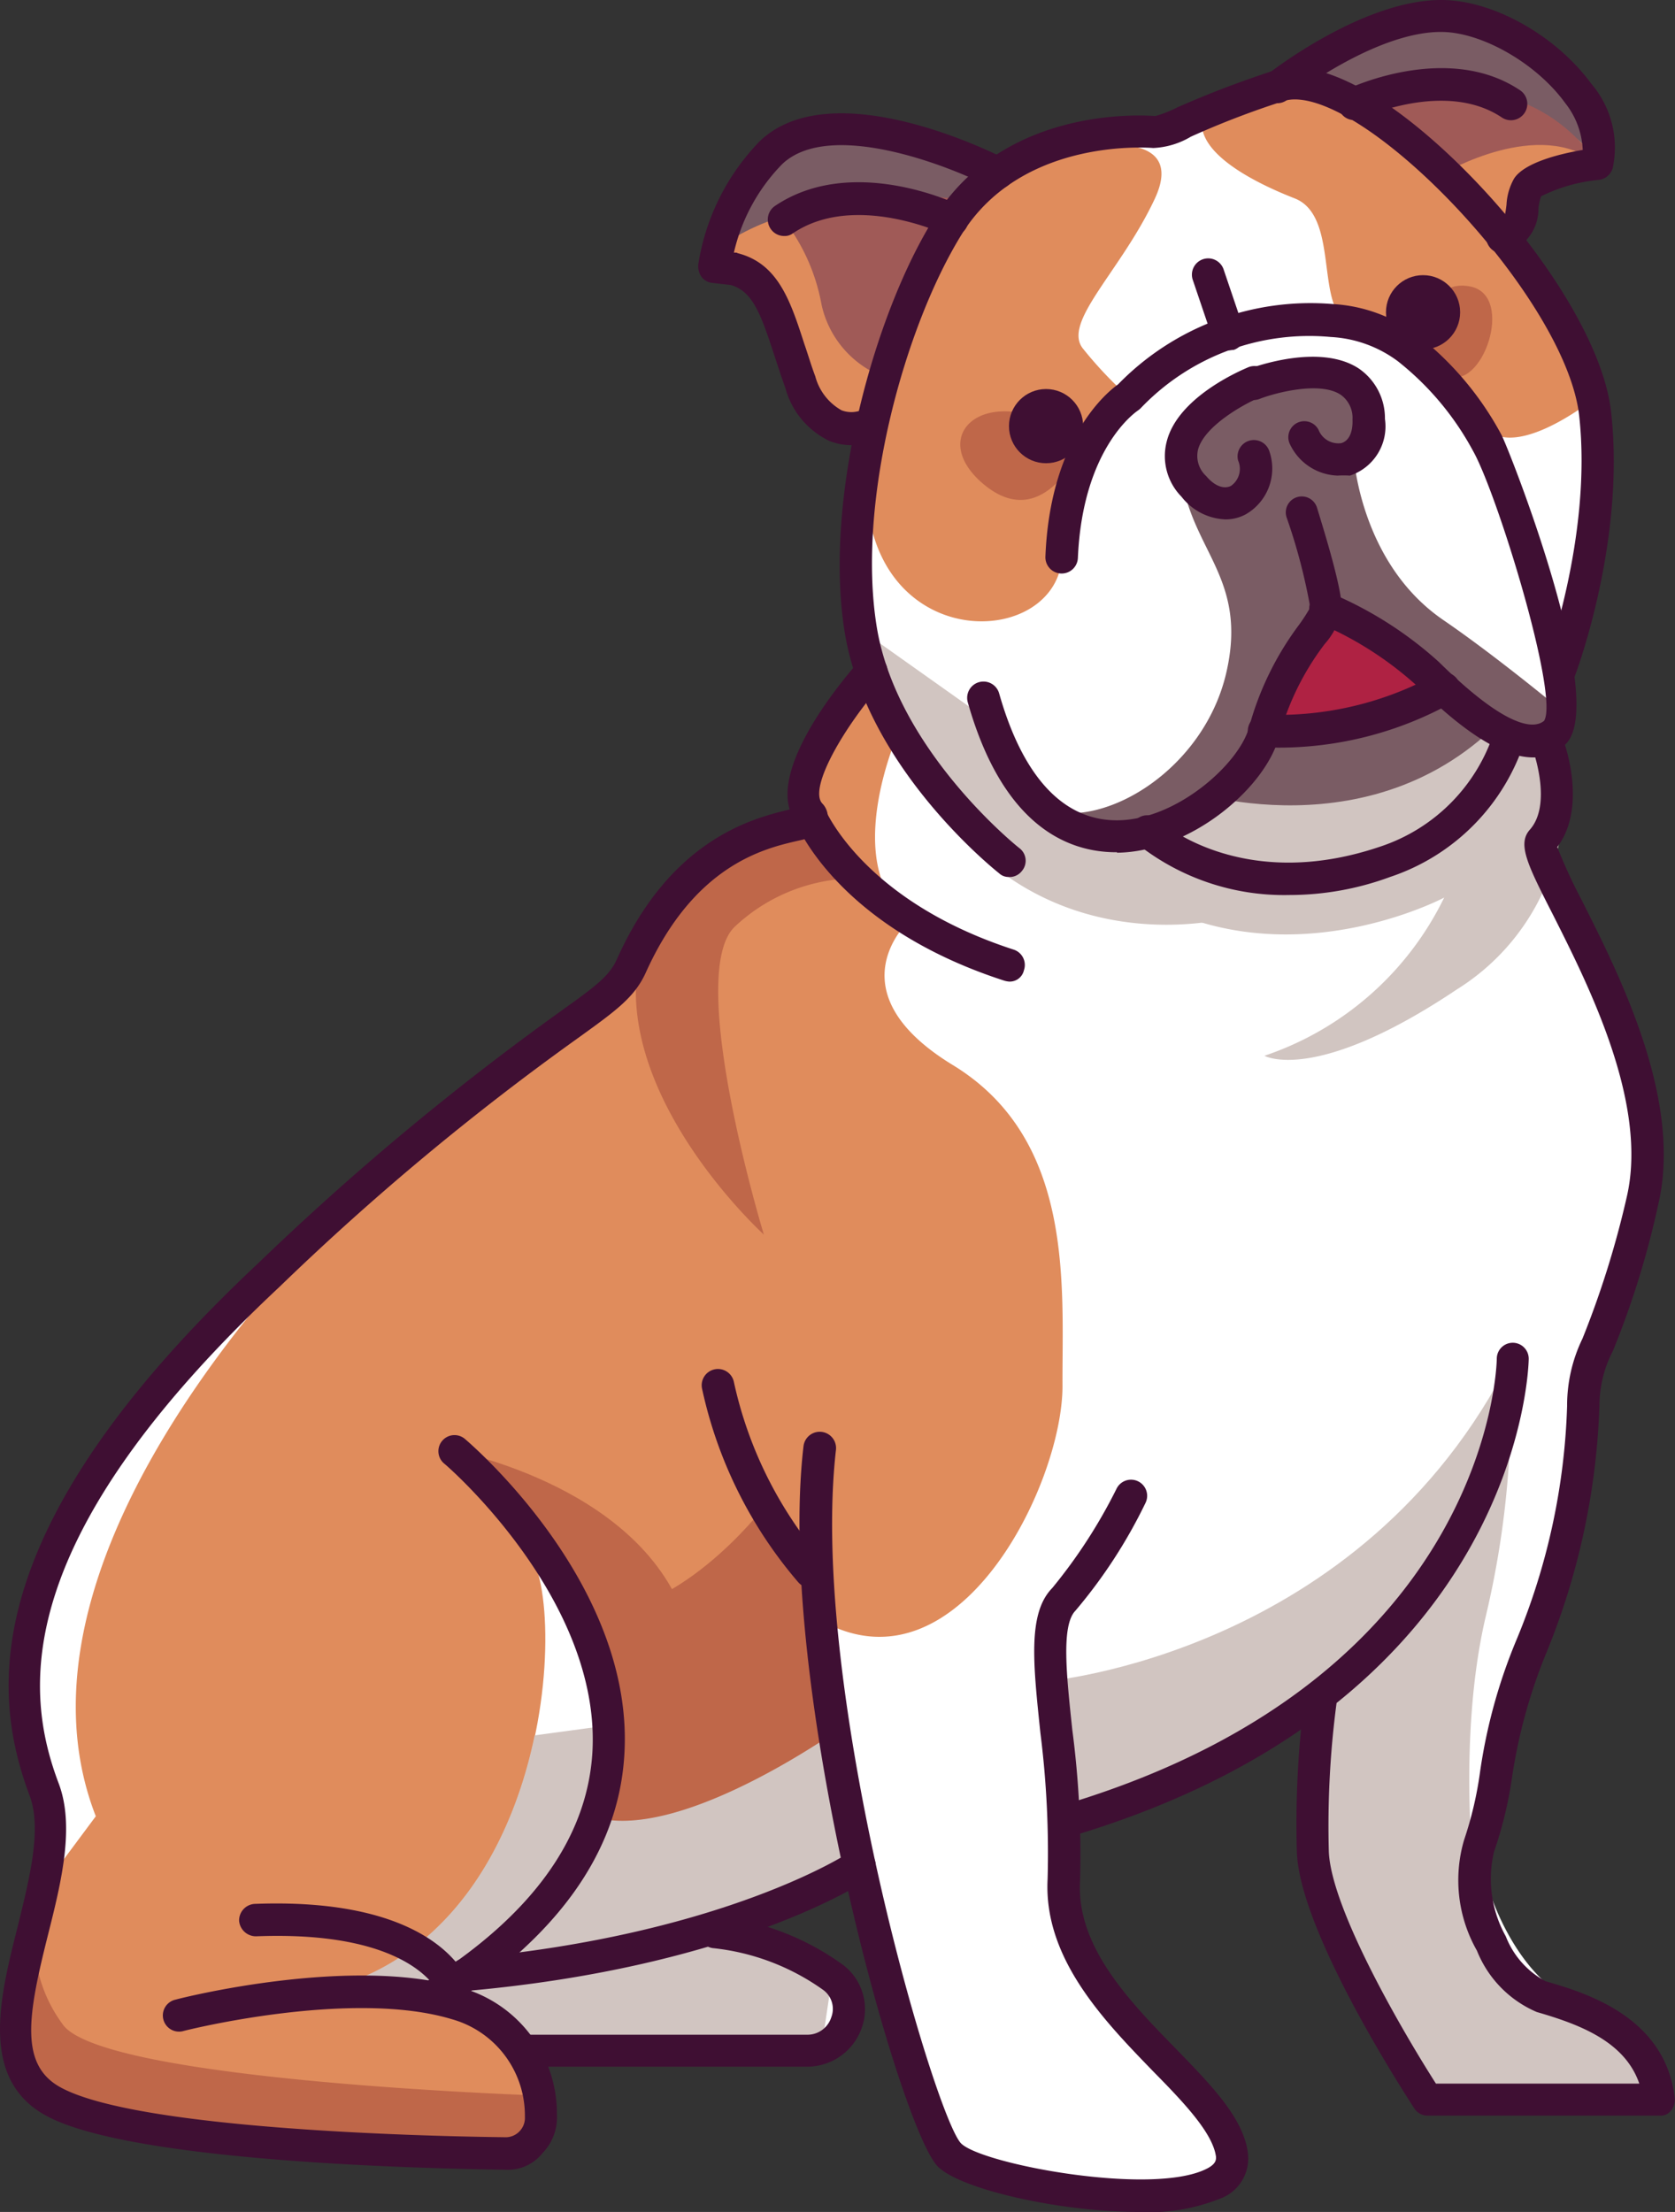
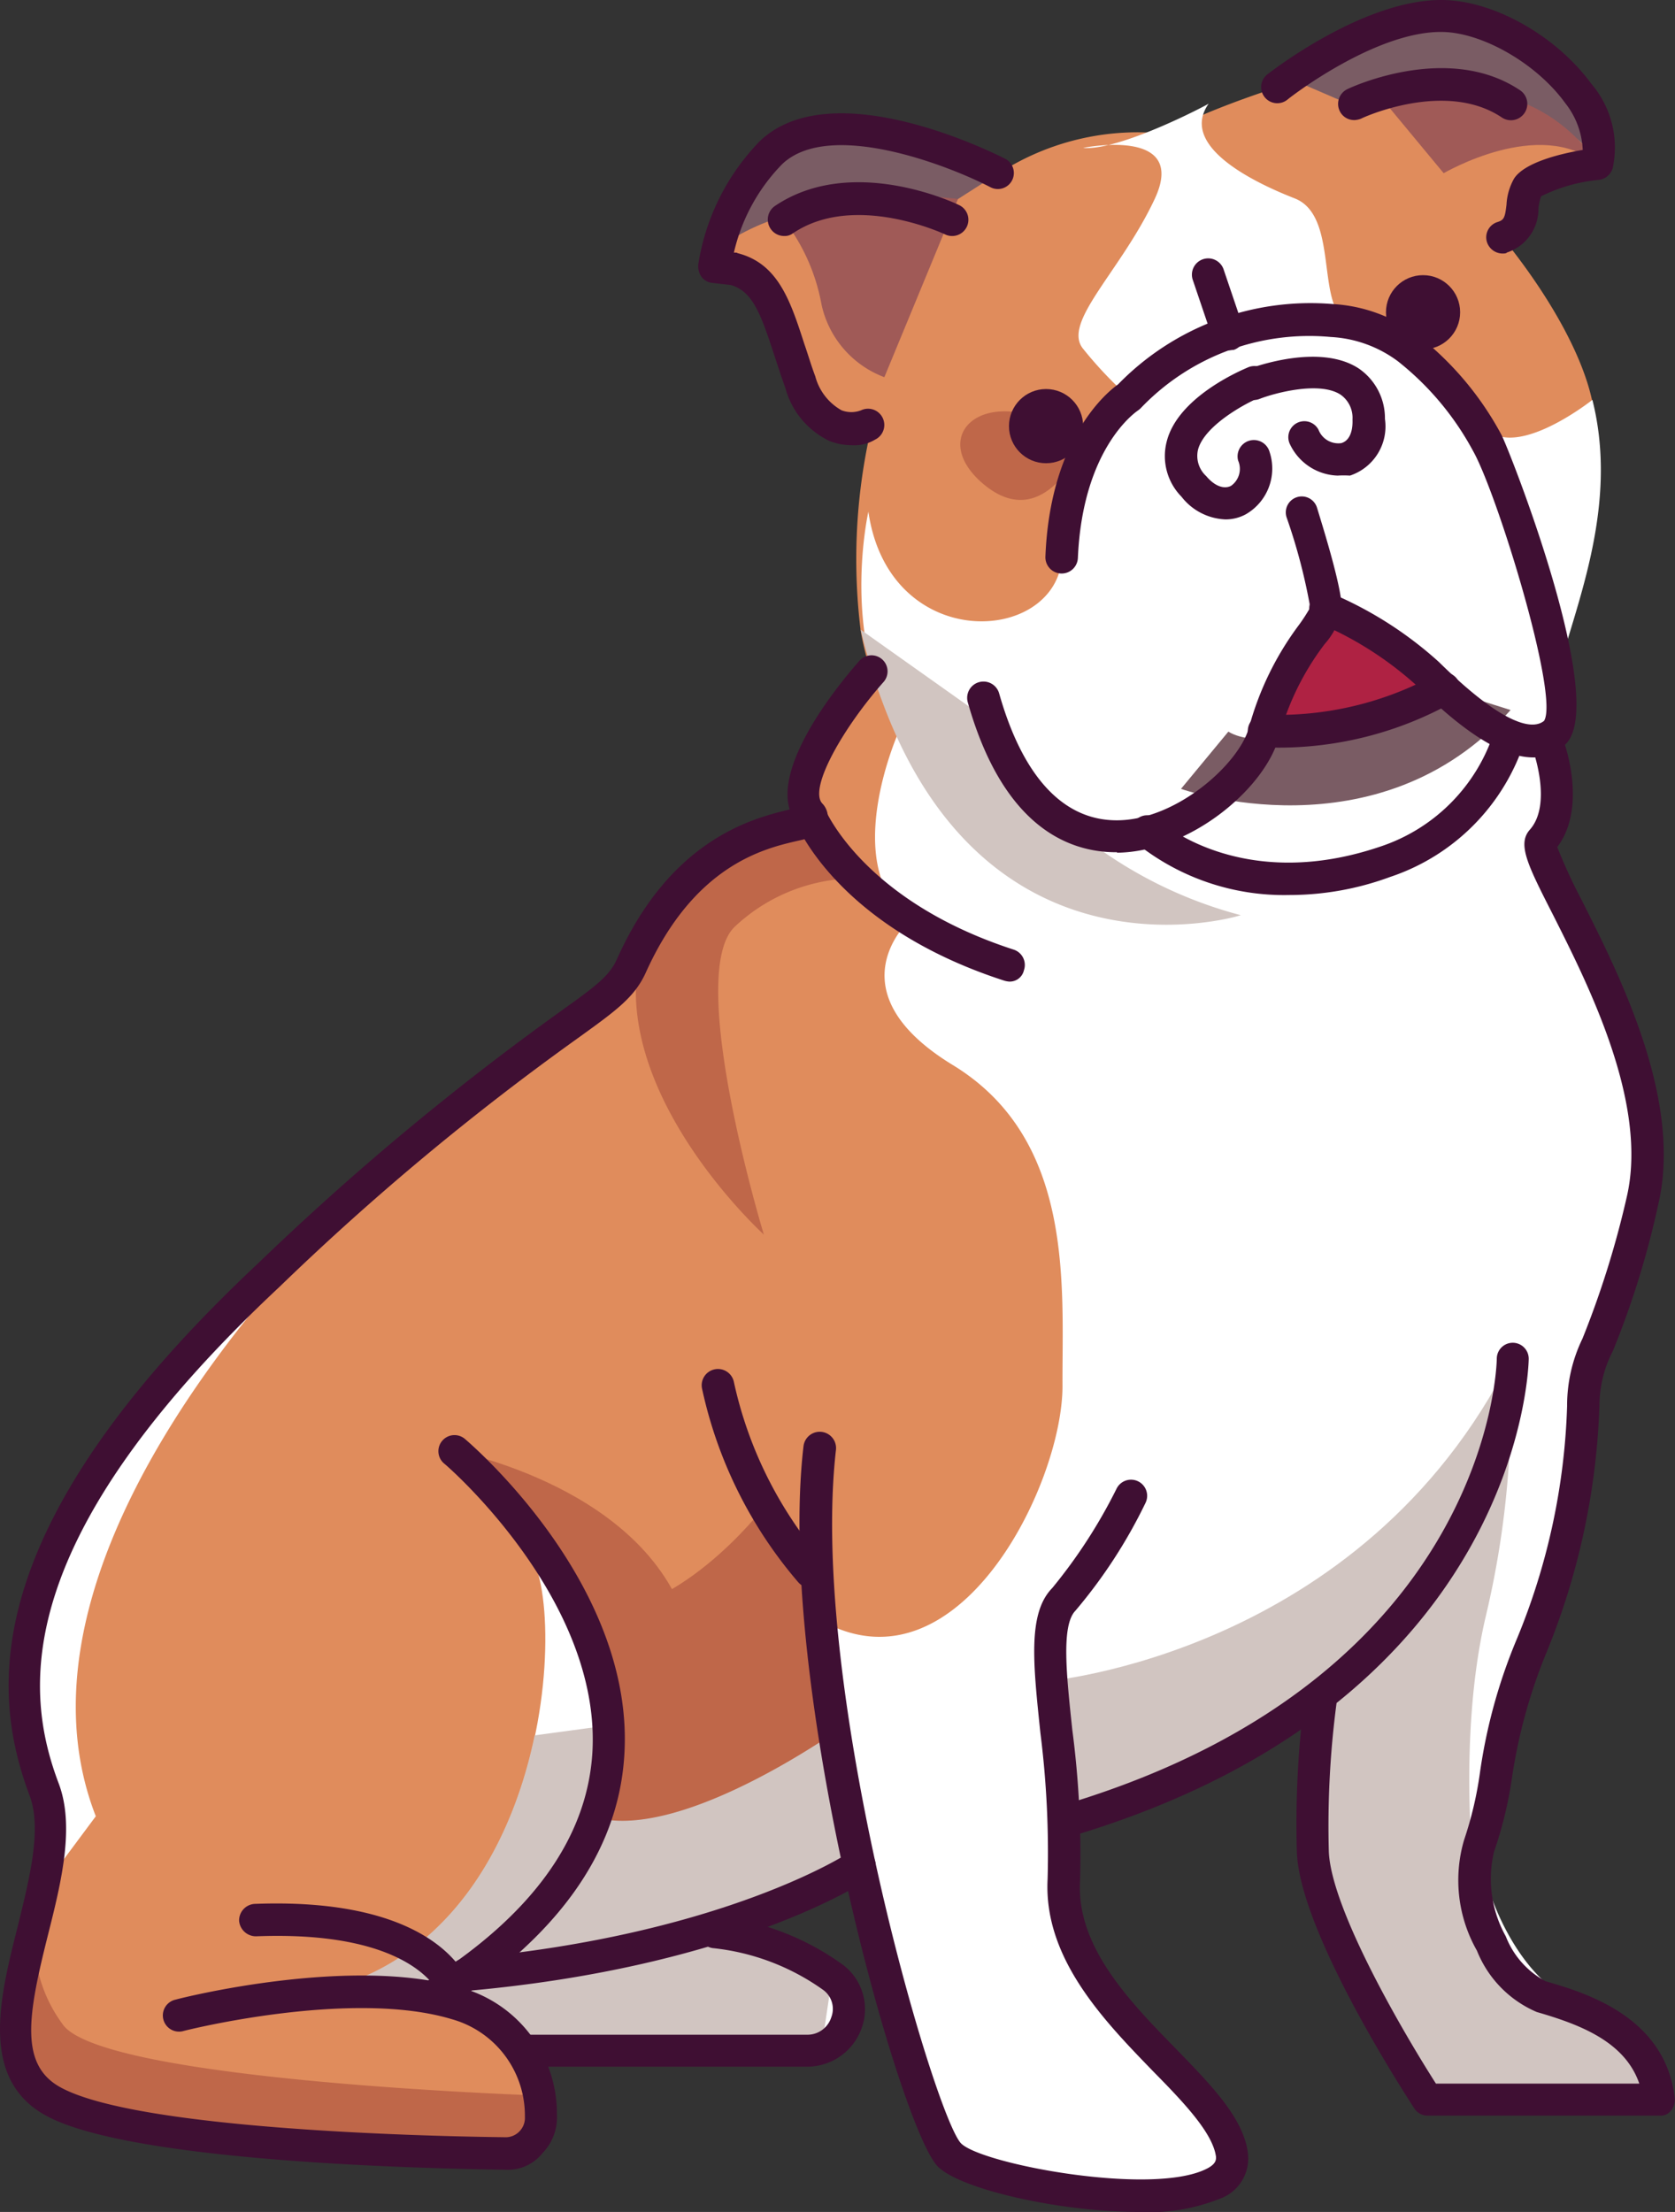
<svg xmlns="http://www.w3.org/2000/svg" width="98.02" height="129.385" viewBox="0 0 98.02 129.385">
  <rect x="0" y="0" width="98.02" height="129.385" fill="#333333" stroke="none" />
  <g id="bulldog" transform="translate(-90.785 -34.295)">
    <g id="Group_8089" data-name="Group 8089" transform="translate(91.71 35.26)">
      <g id="Group_8088" data-name="Group 8088" transform="translate(0 0)">
        <g id="Group_8087" data-name="Group 8087">
          <path id="Path_29305" data-name="Path 29305" d="M183.168,153.318c-2.29-.663-4.792-5.847-3.647-8.8,1.145-2.984.964-6.811,3.074-11.694a39.891,39.891,0,0,0,3.044-14.075c-.121-2.682,1.447-3.345,3.466-11.965,1.778-7.655-5-17.45-5.877-20.343l-.03-.753a3.79,3.79,0,0,0,.874-2.622,6.765,6.765,0,0,0-.181-3.617c.512-.422.512-1.748.241-3.5s2.923-7.715,2.11-15.129c-.332-2.954-2.532-6.872-5.395-10.4,1.567-.512.9-2.049,1.507-2.923.573-.874,4.039-1.356,4.039-1.356,1.085-3.586-4.611-8.589-8.981-8.65-4.34-.09-9.674,4.129-9.674,4.129-5.033,1.627-6.359,2.682-7.233,2.682a14.954,14.954,0,0,0-9.192,2.411s-9.4-4.852-13.261-1.206a12.216,12.216,0,0,0-3.345,6.691l1.145.121c2.351.6,2.712,3.315,3.918,6.63,1.386,3.767,3.978,2.532,3.978,2.532l.362-.723a34.066,34.066,0,0,0-.814,12.658,16.589,16.589,0,0,0,.6,2.411c-.332.422-.723.9-1.115,1.447-1.145,1.507-2.743,3.888-2.833,5.636,0,.03,0,.03-.03.06-.151.784-1.025,1.537-2.08,2.321-2.26.753-5.576,2.5-7.956,7.806-1.326,2.954-4.7,2.622-21.217,18.083S93.537,135.9,95.527,141.2c1.989,5.334-5.063,15.19.542,18.234,4.581,2.5,20.735,2.954,26.461,3.044a2.081,2.081,0,0,0,2.14-2.23,7.967,7.967,0,0,0-1.085-3.707c1.266-.06,2.019-.121,2.019-.121h14.527a2.417,2.417,0,0,0,1.507-4.31,13.994,13.994,0,0,0-5.967-2.471l-.482-.542a34.7,34.7,0,0,0,8.017-3.466l-.181.06.181-.06c1.869,8.68,4.249,15.973,5.274,16.968,1.989,1.959,17,4.189,16.516,0-.512-4.189-10.247-8.891-9.825-16.094.06-1.266.06-2.532,0-3.767l1.115-.211-.3.332c.693-.211,1.356-.452,2.019-.663h.06a43.661,43.661,0,0,0,12.236-6.48l-.03.121a56.008,56.008,0,0,0-.482,9.1c.181,4.611,6.721,14.466,6.721,14.466H190.1c-.512-4.189-4.641-5.425-6.932-6.088Z" transform="translate(-93.855 -37.495)" fill="#e08c5c" />
        </g>
      </g>
    </g>
    <g id="Group_8092" data-name="Group 8092" transform="translate(91.541 146.622)">
      <g id="Group_8091" data-name="Group 8091" transform="translate(0)">
        <g id="Group_8090" data-name="Group 8090">
          <path id="Path_29306" data-name="Path 29306" d="M124.126,417.247s-25.738-.844-27.938-4.189A8.38,8.38,0,0,1,94.621,407S90.4,415.318,97,418.211s26.07,2.26,26.07,2.26Z" transform="translate(-93.292 -407)" fill="#bf6749" />
        </g>
      </g>
    </g>
    <g id="Group_8095" data-name="Group 8095" transform="translate(124.575 122.451)">
      <g id="Group_8094" data-name="Group 8094">
        <g id="Group_8093" data-name="Group 8093">
          <path id="Path_29307" data-name="Path 29307" d="M213.81,326.8s-5.244,6.9-10.91,6.208v14.225l15.22-6-.964-7.746Z" transform="translate(-202.9 -326.8)" fill="#bf6749" />
        </g>
      </g>
    </g>
    <g id="Group_8098" data-name="Group 8098" transform="translate(127.995 82.548)">
      <g id="Group_8097" data-name="Group 8097" transform="translate(0)">
        <g id="Group_8096" data-name="Group 8096">
          <path id="Path_29308" data-name="Path 29308" d="M221.015,195.244s-7.143,2.321-6.751,9.524c.422,7.2,7.474,13.592,7.474,13.592s-4.611-15.16-1.718-17.992a10.407,10.407,0,0,1,6.661-2.833l-3.044-3.134Z" transform="translate(-214.248 -194.4)" fill="#bf6749" />
        </g>
      </g>
    </g>
    <g id="Group_8101" data-name="Group 8101" transform="translate(116.739 119.015)">
      <g id="Group_8100" data-name="Group 8100">
        <g id="Group_8099" data-name="Group 8099">
          <path id="Path_29309" data-name="Path 29309" d="M176.9,315.4s11.362,1.929,14.135,9.946-2.893,7.625-2.893,7.625S182.265,318.414,176.9,315.4Z" transform="translate(-176.9 -315.4)" fill="#bf6749" />
        </g>
      </g>
    </g>
    <g id="Group_8104" data-name="Group 8104" transform="translate(146.979 58.355)">
      <g id="Group_8103" data-name="Group 8103">
        <g id="Group_8102" data-name="Group 8102">
          <path id="Path_29310" data-name="Path 29310" d="M284.432,115.988s-2.2,5.425-5.817,2.411C274.968,115.355,279.157,111.919,284.432,115.988Z" transform="translate(-277.241 -114.128)" fill="#bf6749" />
        </g>
      </g>
    </g>
    <g id="Group_8107" data-name="Group 8107" transform="translate(173.959 51.001)">
      <g id="Group_8106" data-name="Group 8106" transform="translate(0)">
        <g id="Group_8105" data-name="Group 8105">
-           <path id="Path_29311" data-name="Path 29311" d="M366.863,93.063s.121-3.828,2.773-3.285.663,6.239-1.386,5.184S366.863,93.063,366.863,93.063Z" transform="translate(-366.76 -89.725)" fill="#bf6749" />
-         </g>
+           </g>
      </g>
    </g>
    <g id="Group_8110" data-name="Group 8110" transform="translate(138.89 40.354)">
      <g id="Group_8109" data-name="Group 8109" transform="translate(0 0)">
        <g id="Group_8108" data-name="Group 8108">
          <path id="Path_29312" data-name="Path 29312" d="M265.68,56.992s6.178-1.266,4.189,2.984-5.455,7.233-4.189,8.77a24.088,24.088,0,0,0,2.682,2.833,18.641,18.641,0,0,0-3.918,9.373c-.362,5.123-10.126,5.636-11.332-2.682,0,0-1.688,7.444,1.778,12.869,0,0-3.526,7.836.663,11,0,0-4.671,4.129,2.5,8.5s6.389,12.99,6.419,18.776c0,5.756-6.088,18.143-14.075,13.743,0,0,5.063,29.626,7.474,31.253s17.179,3.978,16.335.874-8.107-9.072-8.891-13.02a44.852,44.852,0,0,1-.784-7.715l15.1-6.962.3,12.357,5.937,11.211h13.592s-1.688-4.611-4.943-5.756-5.515-6.419-5.606-9.1,1.929-8.469,1.929-8.469,2.863-7.926,3.466-10.97a82.268,82.268,0,0,0,.934-8.2s4.491-13.05,2.833-17.751-5.485-13.472-5.485-13.472a7.477,7.477,0,0,0,.693-6.208c-1.236-3.255,4.34-11,2.2-19.5,0,0-4.4,3.5-6.208,1.688s-5.3-5.756-7.746-6.148-.693-6.239-3.466-7.324-6.721-3.165-5.033-5.545c0,.03-5.184,2.773-7.354,2.592Z" transform="translate(-250.4 -54.4)" fill="#fff" />
        </g>
      </g>
    </g>
    <g id="Group_8113" data-name="Group 8113" transform="translate(108.33 124.802)">
      <g id="Group_8112" data-name="Group 8112" transform="translate(0 0)">
        <g id="Group_8111" data-name="Group 8111">
          <path id="Path_29313" data-name="Path 29313" d="M181.1,344.907s-9.584,6.992-14.828,5.515c0,0,2.652-10.006-4.28-15.823,2.8.934,2.592,23.9-12.99,26.22l8.439.422,4.7,2.923,16.546-.121s3.5-2.592.181-5.154c-3.285-2.592-4.641-1.627-4.641-1.627l7.324-2.893Z" transform="translate(-149 -334.6)" fill="#fff" />
        </g>
      </g>
    </g>
    <g id="Group_8116" data-name="Group 8116" transform="translate(164.146 70.282)">
      <g id="Group_8115" data-name="Group 8115" transform="translate(0 0)">
        <g id="Group_8114" data-name="Group 8114">
          <path id="Path_29314" data-name="Path 29314" d="M338.239,153.7l-4.039,7.354s11.453-1.266,11.121-3.044S338.239,153.7,338.239,153.7Z" transform="translate(-334.2 -153.7)" fill="#af2243" />
        </g>
      </g>
    </g>
    <g id="Group_8119" data-name="Group 8119" transform="translate(111.585 135.079)">
      <g id="Group_8118" data-name="Group 8118" transform="translate(0 0)">
        <g id="Group_8117" data-name="Group 8117">
          <path id="Path_29315" data-name="Path 29315" d="M181.258,380.514l7.776-3.375-.392-8.439s-9.584,6.992-14.828,5.515a20.03,20.03,0,0,0,.482-5.334l-4.008.542c-1.175,5.666-4.249,11.874-10.488,14.316l3.677,1.236,1.477.06,1.477.9,3.1,1.025,1.055.06,15.672.753a4.305,4.305,0,0,0,.964-1.055l.392-2.622a4.262,4.262,0,0,0-.663-.964l-4.852-2.26c-.03,0-.06,0-.06.03l.06-.03Z" transform="translate(-159.8 -368.7)" fill="#d1c5c1" />
        </g>
      </g>
    </g>
    <g id="Group_8122" data-name="Group 8122" transform="translate(152 113.771)">
      <g id="Group_8121" data-name="Group 8121">
        <g id="Group_8120" data-name="Group 8120">
          <path id="Path_29316" data-name="Path 29316" d="M293.9,316.867s18.475-1.537,27.185-18.867c0,0-.03,22.483-26.19,26.763Z" transform="translate(-293.9 -298)" fill="#d1c5c1" />
        </g>
      </g>
    </g>
    <g id="Group_8125" data-name="Group 8125" transform="translate(167.552 115.278)">
      <g id="Group_8124" data-name="Group 8124">
        <g id="Group_8123" data-name="Group 8123">
          <path id="Path_29317" data-name="Path 29317" d="M357.133,303a53.6,53.6,0,0,1-1.447,13.532c-1.718,7.293-.633,15.823-.633,15.823l2.17,5.184s8.469,3.164,8.62,7.293l-13.321.723-7.022-13.2V319.576Z" transform="translate(-345.5 -303)" fill="#d1c5c1" />
        </g>
      </g>
    </g>
    <g id="Group_8128" data-name="Group 8128" transform="translate(152 77.334)">
      <g id="Group_8127" data-name="Group 8127" transform="translate(0 0)">
        <g id="Group_8126" data-name="Group 8126">
-           <path id="Path_29318" data-name="Path 29318" d="M300.259,182.344l5.817-4.943L320,177.1l3.888.663a13.29,13.29,0,0,1-5.937,14.165c-8.318,5.576-11.272,3.888-11.272,3.888a18.122,18.122,0,0,0,10.518-9.252s-13.894,7.384-23.3-5.184Z" transform="translate(-293.9 -177.1)" fill="#d1c5c1" />
-         </g>
+           </g>
      </g>
    </g>
    <g id="Group_8131" data-name="Group 8131" transform="translate(141.15 71.126)">
      <g id="Group_8130" data-name="Group 8130" transform="translate(0 0)">
        <g id="Group_8129" data-name="Group 8129">
          <path id="Path_29319" data-name="Path 29319" d="M257.9,156.5l6.63,4.7A25.407,25.407,0,0,0,280.142,173.2C280.142,173.227,263.174,178.441,257.9,156.5Z" transform="translate(-257.9 -156.5)" fill="#d1c5c1" />
        </g>
      </g>
    </g>
    <g id="Group_8134" data-name="Group 8134" transform="translate(152 56.236)">
      <g id="Group_8133" data-name="Group 8133">
        <g id="Group_8132" data-name="Group 8132">
-           <path id="Path_29320" data-name="Path 29320" d="M305.292,107.55a4.459,4.459,0,0,0-3.5,5.274c.573,4.551,3.948,6.118,2.652,11.694s-6.992,9.1-10.548,8.017c0,0,4.37,1.9,8.529.181s6.57-12.99,9.463-11.181,6.118,7.746,10.82,6.962l1.326-1.808s-3.767-3.134-6.9-5.274c-4.913-3.375-5.244-9.7-5.244-9.7s3.978-6.329-6.6-4.159Z" transform="translate(-293.9 -107.097)" fill="#7a5c64" />
-         </g>
+           </g>
      </g>
    </g>
    <g id="Group_8137" data-name="Group 8137" transform="translate(159.896 74.591)">
      <g id="Group_8136" data-name="Group 8136" transform="translate(0)">
        <g id="Group_8135" data-name="Group 8135">
          <path id="Path_29321" data-name="Path 29321" d="M320.1,173.847s11.513,4.1,19.288-4.611L335.471,168s-9.614,4.31-12.6,2.5Z" transform="translate(-320.1 -168)" fill="#7a5c64" />
        </g>
      </g>
    </g>
    <g id="Group_8140" data-name="Group 8140" transform="translate(92.258 103.253)">
      <g id="Group_8139" data-name="Group 8139">
        <g id="Group_8138" data-name="Group 8138">
          <path id="Path_29322" data-name="Path 29322" d="M116.206,263.1s-22.935,20.494-16.4,37.281l-3.074,4.129a24.907,24.907,0,0,0-.693-8.077C93.722,289.17,102.553,271.629,116.206,263.1Z" transform="translate(-95.673 -263.1)" fill="#fff" />
        </g>
      </g>
    </g>
    <g id="Group_8143" data-name="Group 8143" transform="translate(131.988 41.733)">
      <g id="Group_8142" data-name="Group 8142" transform="translate(0 0)">
        <g id="Group_8141" data-name="Group 8141">
          <path id="Path_29323" data-name="Path 29323" d="M244.679,61.694s-9.735-5.214-13.261-1.206-3.918,6.178-3.918,6.178,3.707-3.315,8.439-2.863l4.732.452Z" transform="translate(-227.5 -58.973)" fill="#7a5c64" />
        </g>
      </g>
    </g>
    <g id="Group_8146" data-name="Group 8146" transform="translate(167.069 35.196)">
      <g id="Group_8145" data-name="Group 8145" transform="translate(0)">
        <g id="Group_8144" data-name="Group 8144">
          <path id="Path_29324" data-name="Path 29324" d="M343.9,41.328s6.6-5.425,10.036-3.707,7.233,4.611,7.113,8.348c0,0-1.025-3.014-7.2-3.526s-6.178.512-6.178.512Z" transform="translate(-343.9 -37.285)" fill="#7a5c64" />
        </g>
      </g>
    </g>
    <g id="Group_8149" data-name="Group 8149" transform="translate(136.66 45.72)">
      <g id="Group_8148" data-name="Group 8148" transform="translate(0 0)">
        <g id="Group_8147" data-name="Group 8147">
          <path id="Path_29325" data-name="Path 29325" d="M243,73.648a11.38,11.38,0,0,1,2.2,4.943,5.873,5.873,0,0,0,3.677,4.249l4.31-10.428S244.989,71.448,243,73.648Z" transform="translate(-243 -72.202)" fill="#a05a57" />
        </g>
      </g>
    </g>
    <g id="Group_8152" data-name="Group 8152" transform="translate(171.891 39.605)">
      <g id="Group_8151" data-name="Group 8151" transform="translate(0)">
        <g id="Group_8150" data-name="Group 8150">
          <path id="Path_29326" data-name="Path 29326" d="M372.257,56.189S368.67,49.77,359.9,52.663l3.375,4.069C363.306,56.732,368.911,53.417,372.257,56.189Z" transform="translate(-359.9 -51.914)" fill="#a05a57" />
        </g>
      </g>
    </g>
    <g id="Group_8225" data-name="Group 8225" transform="translate(90.785 34.295)">
      <g id="Group_8155" data-name="Group 8155" transform="translate(68.158 21.413)">
        <g id="Group_8154" data-name="Group 8154">
          <g id="Group_8153" data-name="Group 8153">
            <path id="Path_29327" data-name="Path 29327" d="M320.482,114.313a3.425,3.425,0,0,1-2.562-1.326,3.386,3.386,0,0,1-.874-3.195c.633-2.622,4.34-4.189,4.762-4.37a.946.946,0,1,1,.723,1.748c-.844.332-3.285,1.658-3.647,3.074a1.6,1.6,0,0,0,.482,1.537c.482.573,1.025.784,1.447.573a1.212,1.212,0,0,0,.422-1.477.954.954,0,0,1,1.838-.512,3.087,3.087,0,0,1-1.386,3.647A2.467,2.467,0,0,1,320.482,114.313Z" transform="translate(-316.937 -105.345)" fill="#3f0f33" />
          </g>
        </g>
      </g>
      <g id="Group_8158" data-name="Group 8158" transform="translate(72.457 20.868)">
        <g id="Group_8157" data-name="Group 8157">
          <g id="Group_8156" data-name="Group 8156">
            <path id="Path_29328" data-name="Path 29328" d="M337.017,110.486a3.2,3.2,0,0,1-2.773-1.808.937.937,0,1,1,1.658-.874,1.246,1.246,0,0,0,1.326.784c.452-.121.693-.633.663-1.386a1.649,1.649,0,0,0-.693-1.447c-1.236-.814-3.888-.09-4.732.241a.935.935,0,1,1-.663-1.748c.422-.151,4.189-1.507,6.45-.03a3.522,3.522,0,0,1,1.537,2.954,3.028,3.028,0,0,1-2.049,3.315A5.787,5.787,0,0,0,337.017,110.486Z" transform="translate(-331.201 -103.535)" fill="#3f0f33" />
          </g>
        </g>
      </g>
      <g id="Group_8161" data-name="Group 8161" transform="translate(56.595 29.043)">
        <g id="Group_8160" data-name="Group 8160">
          <g id="Group_8159" data-name="Group 8159">
            <path id="Path_29329" data-name="Path 29329" d="M287.29,151.469c-2.833,0-6.63-1.537-8.68-8.77a.954.954,0,1,1,1.838-.512c1.386,4.882,3.767,7.444,6.932,7.414,3.466-.03,7.113-3.315,7.685-5.425a17.743,17.743,0,0,1,2.923-6,10.367,10.367,0,0,0,.663-1.025,33.546,33.546,0,0,0-1.386-5.274.934.934,0,1,1,1.778-.573c.452,1.477,1.537,4.973,1.447,6.028a4.286,4.286,0,0,1-.995,1.959,15.7,15.7,0,0,0-2.652,5.365c-.784,3.044-5.184,6.781-9.494,6.841,0-.03-.03-.03-.06-.03Z" transform="translate(-278.571 -130.662)" fill="#3f0f33" />
          </g>
        </g>
      </g>
      <g id="Group_8164" data-name="Group 8164" transform="translate(75.86 42.707)">
        <g id="Group_8163" data-name="Group 8163">
          <g id="Group_8162" data-name="Group 8162">
            <path id="Path_29330" data-name="Path 29330" d="M363.772,257.042H350.18a.909.909,0,0,1-.784-.422c-.271-.422-6.661-10.157-6.871-14.949a56.872,56.872,0,0,1,.482-9.283.934.934,0,0,1,1.085-.784.949.949,0,0,1,.784,1.085,54.794,54.794,0,0,0-.482,8.921c.151,3.375,4.34,10.548,6.269,13.562h11.9c-.844-2.471-3.5-3.466-6-4.189a6.527,6.527,0,0,1-3.5-3.586,8.33,8.33,0,0,1-.753-6.48,21.489,21.489,0,0,0,.934-3.978,31.59,31.59,0,0,1,2.14-7.746,38.668,38.668,0,0,0,2.954-13.653,8.974,8.974,0,0,1,.9-3.948,54.622,54.622,0,0,0,2.592-8.288c1.266-5.455-2.23-12.357-4.31-16.486-1.507-2.954-2.11-4.159-1.356-5,1.3-1.477.211-4.521.211-4.551a.935.935,0,0,1,1.748-.663c.06.151,1.416,3.888-.362,6.239a32.08,32.08,0,0,0,1.447,3.134c2.2,4.37,5.907,11.663,4.46,17.782a51.379,51.379,0,0,1-2.652,8.559,6.915,6.915,0,0,0-.784,3.134,41.7,41.7,0,0,1-3.1,14.5,31.129,31.129,0,0,0-2.019,7.324,23.441,23.441,0,0,1-1.055,4.34,6.9,6.9,0,0,0,.693,4.943,5.061,5.061,0,0,0,2.321,2.622c2.29.663,7.022,2.049,7.565,6.841a.992.992,0,0,1-.241.753A.74.74,0,0,1,363.772,257.042Z" transform="translate(-342.492 -176.001)" fill="#3f0f33" />
          </g>
        </g>
      </g>
      <g id="Group_8167" data-name="Group 8167" transform="translate(62.048 78.542)">
        <g id="Group_8166" data-name="Group 8166">
          <g id="Group_8165" data-name="Group 8165">
            <path id="Path_29331" data-name="Path 29331" d="M297.608,323.622a.969.969,0,0,1-.9-.663.928.928,0,0,1,.633-1.175c24.563-7.565,24.864-25.768,24.864-25.949a.934.934,0,0,1,1.869,0c0,.211-.3,19.771-26.19,27.757C297.819,323.592,297.729,323.622,297.608,323.622Z" transform="translate(-296.662 -294.9)" fill="#3f0f33" />
          </g>
        </g>
      </g>
      <g id="Group_8170" data-name="Group 8170" transform="translate(46.785 83.749)">
        <g id="Group_8169" data-name="Group 8169">
          <g id="Group_8168" data-name="Group 8168">
            <path id="Path_29332" data-name="Path 29332" d="M265.874,357.815c-4.611,0-10.428-1.326-11.754-2.652-2.23-2.23-9.494-28.179-7.866-42.133a.955.955,0,1,1,1.9.211c-1.6,13.954,5.787,39,7.324,40.566,1.206,1.206,11.091,3.074,14.316,1.507.633-.3.6-.573.6-.723-.181-1.386-1.869-3.164-3.677-5-2.863-2.954-6.419-6.6-6.178-11.242a55.966,55.966,0,0,0-.422-8.559c-.422-4.039-.753-6.992.693-8.469a30.51,30.51,0,0,0,3.767-5.817.943.943,0,0,1,1.688.844,29.745,29.745,0,0,1-4.1,6.3c-.844.874-.512,3.828-.181,6.962a55.688,55.688,0,0,1,.452,8.861c-.211,3.828,2.893,7.022,5.636,9.825,2.11,2.17,3.948,4.069,4.189,6.088a2.5,2.5,0,0,1-1.627,2.652,11.31,11.31,0,0,1-4.762.784Z" transform="translate(-246.019 -312.18)" fill="#3f0f33" />
          </g>
        </g>
      </g>
      <g id="Group_8173" data-name="Group 8173" transform="translate(41.068 80.094)">
        <g id="Group_8172" data-name="Group 8172">
          <g id="Group_8171" data-name="Group 8171">
            <path id="Path_29333" data-name="Path 29333" d="M233.395,312.814a.873.873,0,0,1-.693-.3,25.672,25.672,0,0,1-5.636-11.332.952.952,0,1,1,1.869-.362,23.765,23.765,0,0,0,5.184,10.4.919.919,0,0,1-.06,1.326A.864.864,0,0,1,233.395,312.814Z" transform="translate(-227.051 -300.051)" fill="#3f0f33" />
          </g>
        </g>
      </g>
      <g id="Group_8176" data-name="Group 8176" transform="translate(0 38.35)">
        <g id="Group_8175" data-name="Group 8175">
          <g id="Group_8174" data-name="Group 8174">
            <path id="Path_29334" data-name="Path 29334" d="M120.415,250.107h-.03c-6.54-.09-22.212-.6-26.913-3.165-3.888-2.14-2.712-6.872-1.658-11.031.693-2.833,1.447-5.756.693-7.715-2.2-5.907-3.225-15.551,13.411-31.133a158.671,158.671,0,0,1,17.661-14.707c2.019-1.447,2.863-2.049,3.315-3.074,3.165-7.052,7.987-8.228,10.1-8.74-.874-2.893,3.165-7.655,4.069-8.68a.94.94,0,1,1,1.416,1.236c-2.321,2.622-4.37,6.178-3.586,7.082a1.129,1.129,0,0,1,.271,1.175c-.211.663-.874.844-1.718,1.025-1.959.452-6.028,1.416-8.861,7.685-.663,1.477-1.778,2.26-3.948,3.828a152.976,152.976,0,0,0-17.48,14.557c-15.823,14.8-14.979,23.689-12.929,29.083.934,2.5.151,5.726-.633,8.83-1.175,4.671-1.688,7.595.723,8.921,4.43,2.441,21.036,2.863,26.009,2.923a1.115,1.115,0,0,0,.874-.362,1.128,1.128,0,0,0,.3-.844,5.852,5.852,0,0,0-4.28-5.7c-5.907-1.778-15.612.663-15.7.693a.947.947,0,1,1-.452-1.838c.422-.121,10.307-2.592,16.7-.693a7.638,7.638,0,0,1,5.606,7.414,2.992,2.992,0,0,1-.844,2.26A2.565,2.565,0,0,1,120.415,250.107Z" transform="translate(-90.785 -161.544)" fill="#3f0f33" />
          </g>
        </g>
      </g>
      <g id="Group_8179" data-name="Group 8179" transform="translate(24.514 83.962)">
        <g id="Group_8178" data-name="Group 8178">
          <g id="Group_8177" data-name="Group 8177">
            <path id="Path_29335" data-name="Path 29335" d="M173.081,346.585a.957.957,0,0,1-.814-.452.931.931,0,0,1,.3-1.3c6.088-3.828,9.343-8.288,9.7-13.261.633-9.041-8.559-16.968-8.65-17.028a.942.942,0,1,1,1.206-1.447c.422.362,10.036,8.62,9.313,18.625-.392,5.606-3.948,10.548-10.579,14.738A1.419,1.419,0,0,1,173.081,346.585Z" transform="translate(-172.124 -312.886)" fill="#3f0f33" />
          </g>
        </g>
      </g>
      <g id="Group_8182" data-name="Group 8182" transform="translate(26.309 108.152)">
        <g id="Group_8181" data-name="Group 8181">
          <g id="Group_8180" data-name="Group 8180">
            <path id="Path_29336" data-name="Path 29336" d="M179.02,401.453a.952.952,0,0,1-.09-1.9c15.19-1.356,22.543-6.178,22.6-6.239a.957.957,0,1,1,1.055,1.6c-.3.211-7.836,5.154-23.508,6.54Z" transform="translate(-178.08 -393.15)" fill="#3f0f33" />
          </g>
        </g>
      </g>
      <g id="Group_8185" data-name="Group 8185" transform="translate(29.6 112.079)">
        <g id="Group_8184" data-name="Group 8184">
          <g id="Group_8183" data-name="Group 8183">
            <path id="Path_29337" data-name="Path 29337" d="M206.631,414.985h-16.7a.934.934,0,0,1,0-1.869h16.7a1.463,1.463,0,0,0,1.417-1.025,1.37,1.37,0,0,0-.482-1.6,13.525,13.525,0,0,0-6.45-2.441.942.942,0,1,1,.241-1.869,15.512,15.512,0,0,1,7.354,2.833,3.248,3.248,0,0,1,1.115,3.707A3.38,3.38,0,0,1,206.631,414.985Z" transform="translate(-189 -406.178)" fill="#3f0f33" />
          </g>
        </g>
      </g>
      <g id="Group_8188" data-name="Group 8188" transform="translate(61.183 17.746)">
        <g id="Group_8187" data-name="Group 8187">
          <g id="Group_8186" data-name="Group 8186">
            <path id="Path_29338" data-name="Path 29338" d="M322.337,119.737c-2.23,0-4.882-2.291-6.841-4.219a20.375,20.375,0,0,0-5.666-3.617.946.946,0,1,1,.723-1.748,22.325,22.325,0,0,1,6.269,4.008c4.069,4.008,5.606,3.888,6.148,3.436.9-1.447-2.743-13.291-4.159-15.792a16.85,16.85,0,0,0-4.4-5.244,7.2,7.2,0,0,0-3.918-1.416A13.63,13.63,0,0,0,299.4,99.273a1.127,1.127,0,0,1-.211.181c-.121.09-3.225,2.2-3.5,8.62a.95.95,0,0,1-1.9-.09c.271-6.811,3.526-9.554,4.25-10.066a15.712,15.712,0,0,1,12.568-4.7,9.07,9.07,0,0,1,4.943,1.808,18.414,18.414,0,0,1,4.913,5.817c.392.693,6.45,15.973,3.677,18.2A2.625,2.625,0,0,1,322.337,119.737Z" transform="translate(-293.795 -93.179)" fill="#3f0f33" />
          </g>
        </g>
      </g>
      <g id="Group_8191" data-name="Group 8191" transform="translate(59.045 22.756)">
        <g id="Group_8190" data-name="Group 8190">
          <g id="Group_8189" data-name="Group 8189">
            <circle id="Ellipse_372" data-name="Ellipse 372" cx="2.17" cy="2.17" r="2.17" fill="#3f0f33" />
          </g>
        </g>
      </g>
      <g id="Group_8194" data-name="Group 8194" transform="translate(81.106 16.095)">
        <g id="Group_8193" data-name="Group 8193">
          <g id="Group_8192" data-name="Group 8192">
            <circle id="Ellipse_373" data-name="Ellipse 373" cx="2.17" cy="2.17" r="2.17" fill="#3f0f33" />
          </g>
        </g>
      </g>
      <g id="Group_8197" data-name="Group 8197" transform="translate(73.028 39.325)">
        <g id="Group_8196" data-name="Group 8196">
          <g id="Group_8195" data-name="Group 8195">
            <path id="Path_29339" data-name="Path 29339" d="M334.9,169.184c-.542,0-.874-.03-.934-.03a.952.952,0,0,1,.151-1.9A19.211,19.211,0,0,0,344.1,164.9a.951.951,0,1,1,.934,1.658A20.912,20.912,0,0,1,334.9,169.184Z" transform="translate(-333.095 -164.777)" fill="#3f0f33" />
          </g>
        </g>
      </g>
      <g id="Group_8200" data-name="Group 8200" transform="translate(49.137 3.949)">
        <g id="Group_8199" data-name="Group 8199">
          <g id="Group_8198" data-name="Group 8198">
-             <path id="Path_29340" data-name="Path 29340" d="M263.732,94.745a.8.8,0,0,1-.573-.211c-.3-.241-7.746-6.178-9.041-14.1-1.266-7.836,1.748-18.716,5.274-24.291,4.069-6.45,12.025-5.967,12.9-5.907a6.74,6.74,0,0,0,1.3-.512c1.115-.482,2.773-1.206,5.606-2.14,1.6-.512,3.677.06,6.239,1.688,5.726,3.707,12.9,12.507,13.532,18.294.844,7.565-2.049,15.25-2.17,15.551a.935.935,0,0,1-1.748-.663c.03-.06,2.833-7.595,2.049-14.677-.573-5.214-7.414-13.5-12.688-16.938-1.989-1.3-3.617-1.808-4.611-1.477a50.929,50.929,0,0,0-5.425,2.08,4.691,4.691,0,0,1-2.2.663c-.06,0-7.595-.693-11.181,5-3.345,5.365-6.208,15.642-5,23.026,1.175,7.2,8.258,12.869,8.348,12.929a.925.925,0,0,1,.151,1.326.914.914,0,0,1-.753.362Z" transform="translate(-253.823 -47.397)" fill="#3f0f33" />
-           </g>
+             </g>
        </g>
      </g>
      <g id="Group_8203" data-name="Group 8203" transform="translate(69.748 15.135)">
        <g id="Group_8202" data-name="Group 8202">
          <g id="Group_8201" data-name="Group 8201">
            <path id="Path_29341" data-name="Path 29341" d="M324.35,89.874a.97.97,0,0,1-.9-.633l-1.175-3.466a.953.953,0,1,1,1.808-.6l1.175,3.466a.944.944,0,0,1-.6,1.206C324.561,89.844,324.47,89.874,324.35,89.874Z" transform="translate(-322.214 -84.514)" fill="#3f0f33" />
          </g>
        </g>
      </g>
      <g id="Group_8206" data-name="Group 8206" transform="translate(66.206 42.096)">
        <g id="Group_8205" data-name="Group 8205">
          <g id="Group_8204" data-name="Group 8204">
            <path id="Path_29342" data-name="Path 29342" d="M319.694,184.227a13.815,13.815,0,0,1-8.921-3.014.939.939,0,1,1,1.266-1.386c.181.181,4.913,4.31,12.99,1.567a10.443,10.443,0,0,0,6.661-6.721.927.927,0,0,1,1.145-.663.915.915,0,0,1,.663,1.145,12.382,12.382,0,0,1-7.9,8.017A17.026,17.026,0,0,1,319.694,184.227Z" transform="translate(-310.459 -173.971)" fill="#3f0f33" />
          </g>
        </g>
      </g>
      <g id="Group_8209" data-name="Group 8209" transform="translate(40.864 6.622)">
        <g id="Group_8208" data-name="Group 8208">
          <g id="Group_8207" data-name="Group 8207">
            <path id="Path_29343" data-name="Path 29343" d="M235.364,75.685a3.605,3.605,0,0,1-1.3-.241,4.827,4.827,0,0,1-2.592-3.1c-.241-.663-.452-1.326-.663-1.959-.784-2.411-1.266-3.707-2.532-4.069l-1.055-.121a.919.919,0,0,1-.663-.362,1.089,1.089,0,0,1-.181-.753,13.273,13.273,0,0,1,3.617-7.2c4.31-4.069,13.924.844,14.346,1.055a.937.937,0,1,1-.874,1.658c-2.441-1.266-9.4-3.978-12.176-1.356a10.873,10.873,0,0,0-2.833,5.184h.09c.06,0,.09,0,.121.03,2.381.6,3.1,2.8,3.918,5.334.211.6.392,1.236.633,1.869a3.225,3.225,0,0,0,1.537,1.989,1.592,1.592,0,0,0,1.145,0,.95.95,0,0,1,.814,1.718A2.319,2.319,0,0,1,235.364,75.685Z" transform="translate(-226.375 -56.266)" fill="#3f0f33" />
          </g>
        </g>
      </g>
      <g id="Group_8212" data-name="Group 8212" transform="translate(44.924 10.66)">
        <g id="Group_8211" data-name="Group 8211">
          <g id="Group_8210" data-name="Group 8210">
            <path id="Path_29344" data-name="Path 29344" d="M240.8,72.811a.947.947,0,0,1-.784-.422.963.963,0,0,1,.241-1.326c4.491-3.044,10.548-.181,10.789-.06a.95.95,0,0,1-.814,1.718c-.06-.03-5.334-2.5-8.921-.06A.789.789,0,0,1,240.8,72.811Z" transform="translate(-239.844 -69.667)" fill="#3f0f33" />
          </g>
        </g>
      </g>
      <g id="Group_8215" data-name="Group 8215" transform="translate(73.821 0)">
        <g id="Group_8214" data-name="Group 8214">
          <g id="Group_8213" data-name="Group 8213">
            <path id="Path_29345" data-name="Path 29345" d="M349.822,49.125a.969.969,0,0,1-.9-.663.935.935,0,0,1,.6-1.175c.392-.121.452-.241.542-1.025a3.438,3.438,0,0,1,.452-1.537c.6-.9,2.562-1.416,4.008-1.658a4.715,4.715,0,0,0-1.025-2.743c-1.658-2.291-4.792-4.1-7.143-4.159-3.948-.09-9.041,3.888-9.1,3.948a.944.944,0,1,1-1.175-1.477c.241-.181,5.7-4.43,10.307-4.34,2.984.06,6.6,2.11,8.65,4.913a5.732,5.732,0,0,1,1.236,4.943.983.983,0,0,1-.784.663,9.557,9.557,0,0,0-3.406.964,3.571,3.571,0,0,0-.151.693,2.683,2.683,0,0,1-1.838,2.592c-.06.06-.151.06-.271.06Z" transform="translate(-335.725 -34.295)" fill="#3f0f33" />
          </g>
        </g>
      </g>
      <g id="Group_8218" data-name="Group 8218" transform="translate(78.307 3.986)">
        <g id="Group_8217" data-name="Group 8217">
          <g id="Group_8216" data-name="Group 8216">
            <path id="Path_29346" data-name="Path 29346" d="M351.542,50.559a.927.927,0,0,1-.844-.542.958.958,0,0,1,.452-1.266c.241-.121,5.907-2.743,10.1.06a.957.957,0,0,1-1.055,1.6c-3.315-2.23-8.2.03-8.228.06a1.183,1.183,0,0,1-.422.09Z" transform="translate(-350.611 -47.522)" fill="#3f0f33" />
          </g>
        </g>
      </g>
      <g id="Group_8221" data-name="Group 8221" transform="translate(46.448 46.686)">
        <g id="Group_8220" data-name="Group 8220">
          <g id="Group_8219" data-name="Group 8219">
            <path id="Path_29347" data-name="Path 29347" d="M257.5,199.93a1.326,1.326,0,0,1-.3-.06c-9.765-3.165-12.146-9.132-12.236-9.373a.982.982,0,0,1,.542-1.236.936.936,0,0,1,1.206.542c.03.06,2.23,5.395,11.061,8.258a.944.944,0,0,1,.6,1.206A.848.848,0,0,1,257.5,199.93Z" transform="translate(-244.901 -189.201)" fill="#3f0f33" />
          </g>
        </g>
      </g>
      <g id="Group_8224" data-name="Group 8224" transform="translate(13.987 111.337)">
        <g id="Group_8223" data-name="Group 8223">
          <g id="Group_8222" data-name="Group 8222">
            <path id="Path_29348" data-name="Path 29348" d="M149.855,409.769a.969.969,0,0,1-.9-.663c-.03-.09-1.447-3.828-10.759-3.466a.988.988,0,0,1-.995-.9.966.966,0,0,1,.9-.995c11-.422,12.568,4.611,12.628,4.822a.945.945,0,0,1-.663,1.175c-.03.03-.121.03-.211.03Z" transform="translate(-137.195 -403.717)" fill="#3f0f33" />
          </g>
        </g>
      </g>
    </g>
  </g>
</svg>